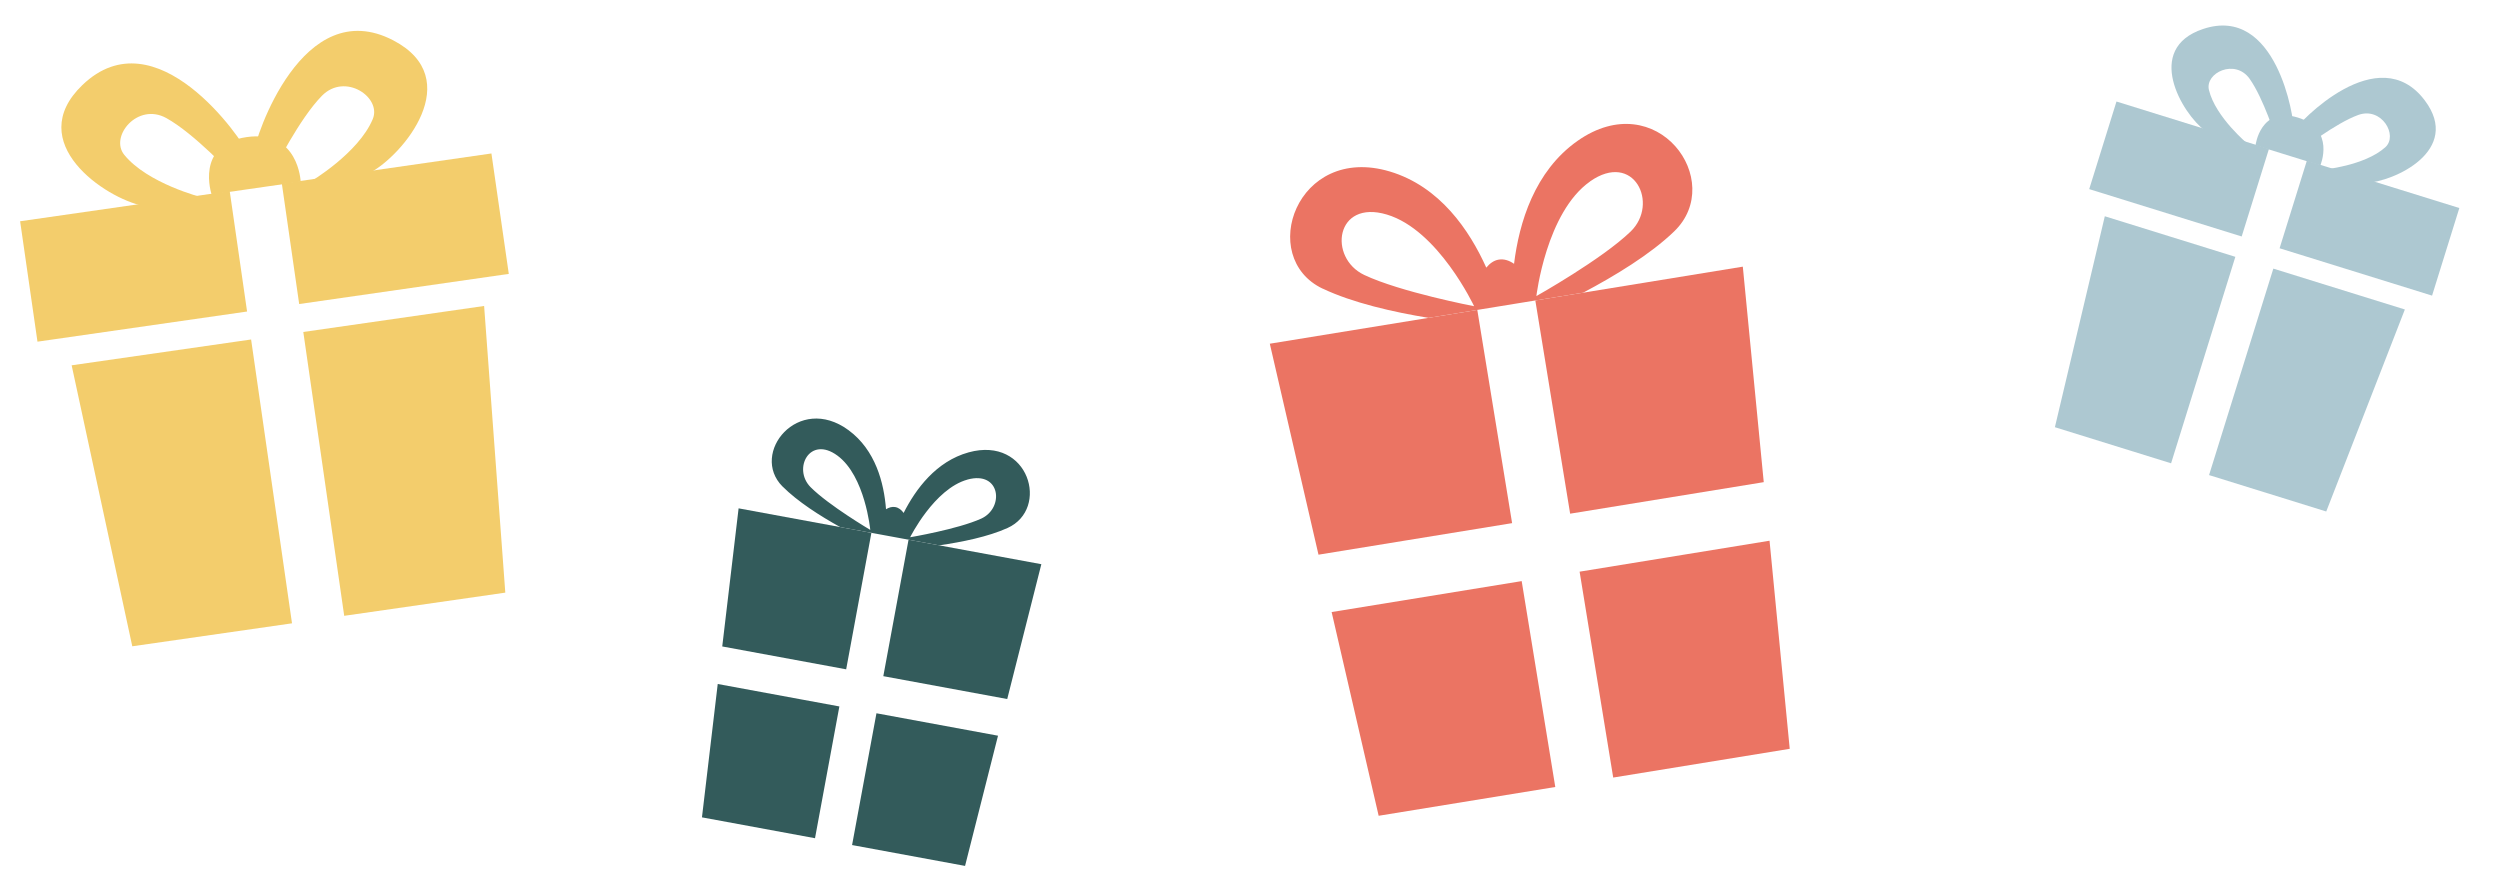
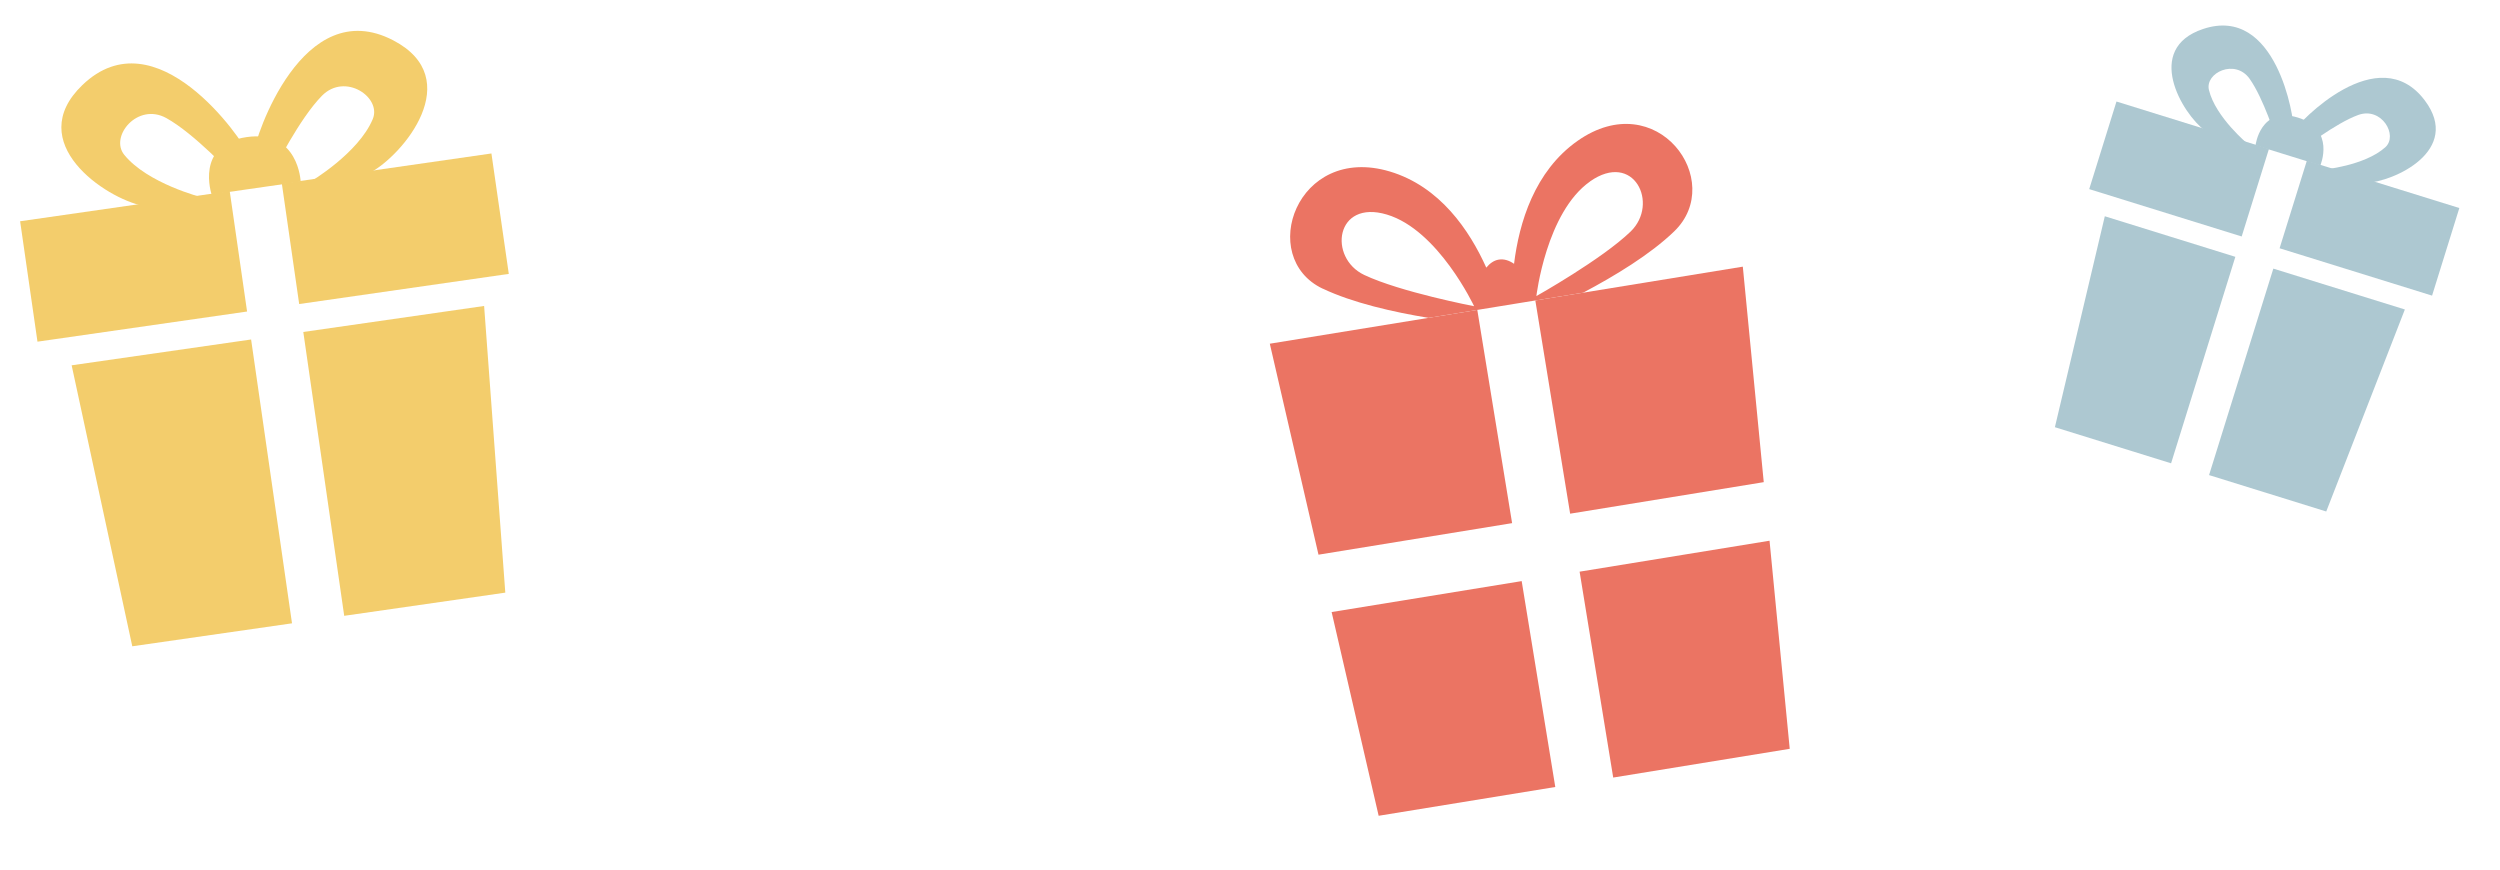
<svg xmlns="http://www.w3.org/2000/svg" width="184" height="64" viewBox="0 0 184 64" fill="none">
-   <path d="M53.152 47.578L62.278 49.262L64.135 39.217L54.361 37.414L53.157 47.579L53.152 47.578ZM66.869 39.722L65.012 49.766L74.132 51.449L76.643 41.525L66.869 39.722ZM51.664 60.157L59.985 61.693L61.778 51.994L52.825 50.342L51.664 60.157ZM62.713 62.196L71.028 63.731L73.454 54.148L64.507 52.497L62.713 62.196Z" fill="#335B5B" />
-   <path d="M57.597 35.806C58.7 36.914 60.359 37.973 61.839 38.793L69.122 40.137C70.804 39.895 72.732 39.503 74.152 38.861C77.285 37.452 75.732 32.069 71.293 33.293C68.896 33.956 67.389 36.005 66.507 37.752C66.352 37.533 66.148 37.367 65.894 37.32C65.656 37.276 65.425 37.351 65.211 37.479C65.06 35.548 64.445 33.129 62.454 31.662C58.745 28.935 55.17 33.371 57.592 35.805L57.597 35.806ZM71.202 35.297C73.651 34.621 73.938 37.392 72.212 38.173C70.481 38.954 66.986 39.542 66.986 39.542C66.986 39.542 68.758 35.973 71.207 35.298L71.202 35.297ZM61.633 33.531C63.679 35.036 64.052 39.001 64.052 39.001C64.052 39.001 61 37.199 59.661 35.857C58.323 34.511 59.587 32.026 61.633 33.531Z" fill="#335B5B" />
  <path d="M97.033 40.826L111.291 38.503L108.729 22.81L93.458 25.297L97.041 40.825L97.033 40.826ZM113 22.114L115.562 37.807L129.812 35.486L128.271 19.626L113 22.114ZM101.469 60.041L114.469 57.923L111.996 42.769L98.008 45.047L101.469 60.041ZM118.732 57.228L131.724 55.112L130.238 39.797L116.259 42.075L118.732 57.228Z" fill="#EB7463" />
  <path d="M97.355 21.243C99.553 22.288 102.542 22.969 105.141 23.394L116.521 21.541C118.858 20.303 121.476 18.716 123.22 17.03C127.069 13.321 121.963 6.249 116.102 10.372C112.938 12.601 111.807 16.396 111.434 19.417C111.092 19.179 110.705 19.042 110.309 19.107C109.937 19.168 109.637 19.398 109.391 19.698C108.153 16.948 105.981 13.726 102.291 12.622C95.422 10.572 92.517 18.949 97.346 21.244L97.355 21.243ZM117.022 13.356C120.256 11.081 122.133 14.991 120.015 17.041C117.889 19.093 113.078 21.79 113.078 21.79C113.078 21.79 113.797 15.63 117.03 13.355L117.022 13.356ZM102.072 15.791C105.862 16.923 108.494 22.537 108.494 22.537C108.494 22.537 103.073 21.498 100.405 20.235C97.737 18.965 98.282 14.66 102.072 15.791Z" fill="#EB7463" />
  <path d="M9.736 47.567L21.492 45.876L18.481 24.986L5.273 26.886L9.736 47.567ZM2.758 25.147L18.185 22.928L16.907 14.066L1.481 16.285L2.758 25.147ZM25.328 45.325L37.19 43.618L35.631 22.519L22.323 24.433L25.334 45.324L25.328 45.325ZM20.743 13.514L22.02 22.377L37.447 20.158L36.169 11.295L20.743 13.514Z" fill="#F3CD6C" />
  <path d="M22.13 13.368L15.575 14.311C15.575 14.311 14.332 10.64 18.154 10.09C21.976 9.54 22.13 13.368 22.13 13.368Z" fill="#F3CD6C" />
  <path d="M18.662 11.283C18.769 10.15 22.25 -0.521 28.946 2.971C34.352 5.795 29.675 11.442 27.175 12.75L22.845 13.373C22.845 13.373 26.384 11.283 27.436 8.762C28.102 7.165 25.403 5.319 23.698 7.045C22.034 8.731 20.212 12.406 20.212 12.406C20.212 12.406 19.398 11.803 18.662 11.283Z" fill="#F3CD6C" />
  <path d="M18.273 11.338C17.851 10.281 11.497 1.025 6.06 6.263C1.671 10.495 7.753 14.595 10.521 15.146L14.851 14.523C14.851 14.523 10.865 13.514 9.144 11.393C8.054 10.048 10.122 7.516 12.245 8.692C14.318 9.841 17.103 12.853 17.103 12.853C17.103 12.853 17.715 12.044 18.273 11.338Z" fill="#F3CD6C" />
  <path d="M151.24 31.442L159.792 34.099L164.522 18.902L154.914 15.917L151.24 31.442ZM153.766 13.919L164.988 17.405L166.995 10.959L155.773 7.472L153.766 13.919ZM162.582 34.965L171.211 37.646L176.998 22.778L167.317 19.77L162.587 34.967L162.582 34.965ZM169.785 11.825L167.778 18.272L179 21.758L181.007 15.311L169.785 11.825Z" fill="#ADC8D1" />
  <path d="M170.777 12.175L166.008 10.694C166.008 10.694 166.354 7.792 169.134 8.656C171.914 9.52 170.777 12.175 170.777 12.175Z" fill="#ADC8D1" />
  <path d="M168.764 9.715C169.204 8.979 175.038 2.842 178.462 7.388C181.226 11.061 176.209 13.39 174.083 13.472L170.933 12.493C170.933 12.493 174.021 12.216 175.555 10.841C176.526 9.97 175.289 7.838 173.568 8.461C171.888 9.07 169.455 10.982 169.455 10.982C169.455 10.982 169.096 10.307 168.764 9.715Z" fill="#ADC8D1" />
  <path d="M168.81 9.544C168.866 8.688 167.544 0.329 162.143 2.134C157.781 3.593 160.591 8.354 162.297 9.625L165.447 10.604C165.447 10.604 163.06 8.626 162.578 6.625C162.272 5.357 164.501 4.302 165.565 5.79C166.603 7.244 167.522 10.197 167.522 10.197C167.522 10.197 168.2 9.844 168.81 9.544Z" fill="#ADC8D1" />
</svg>